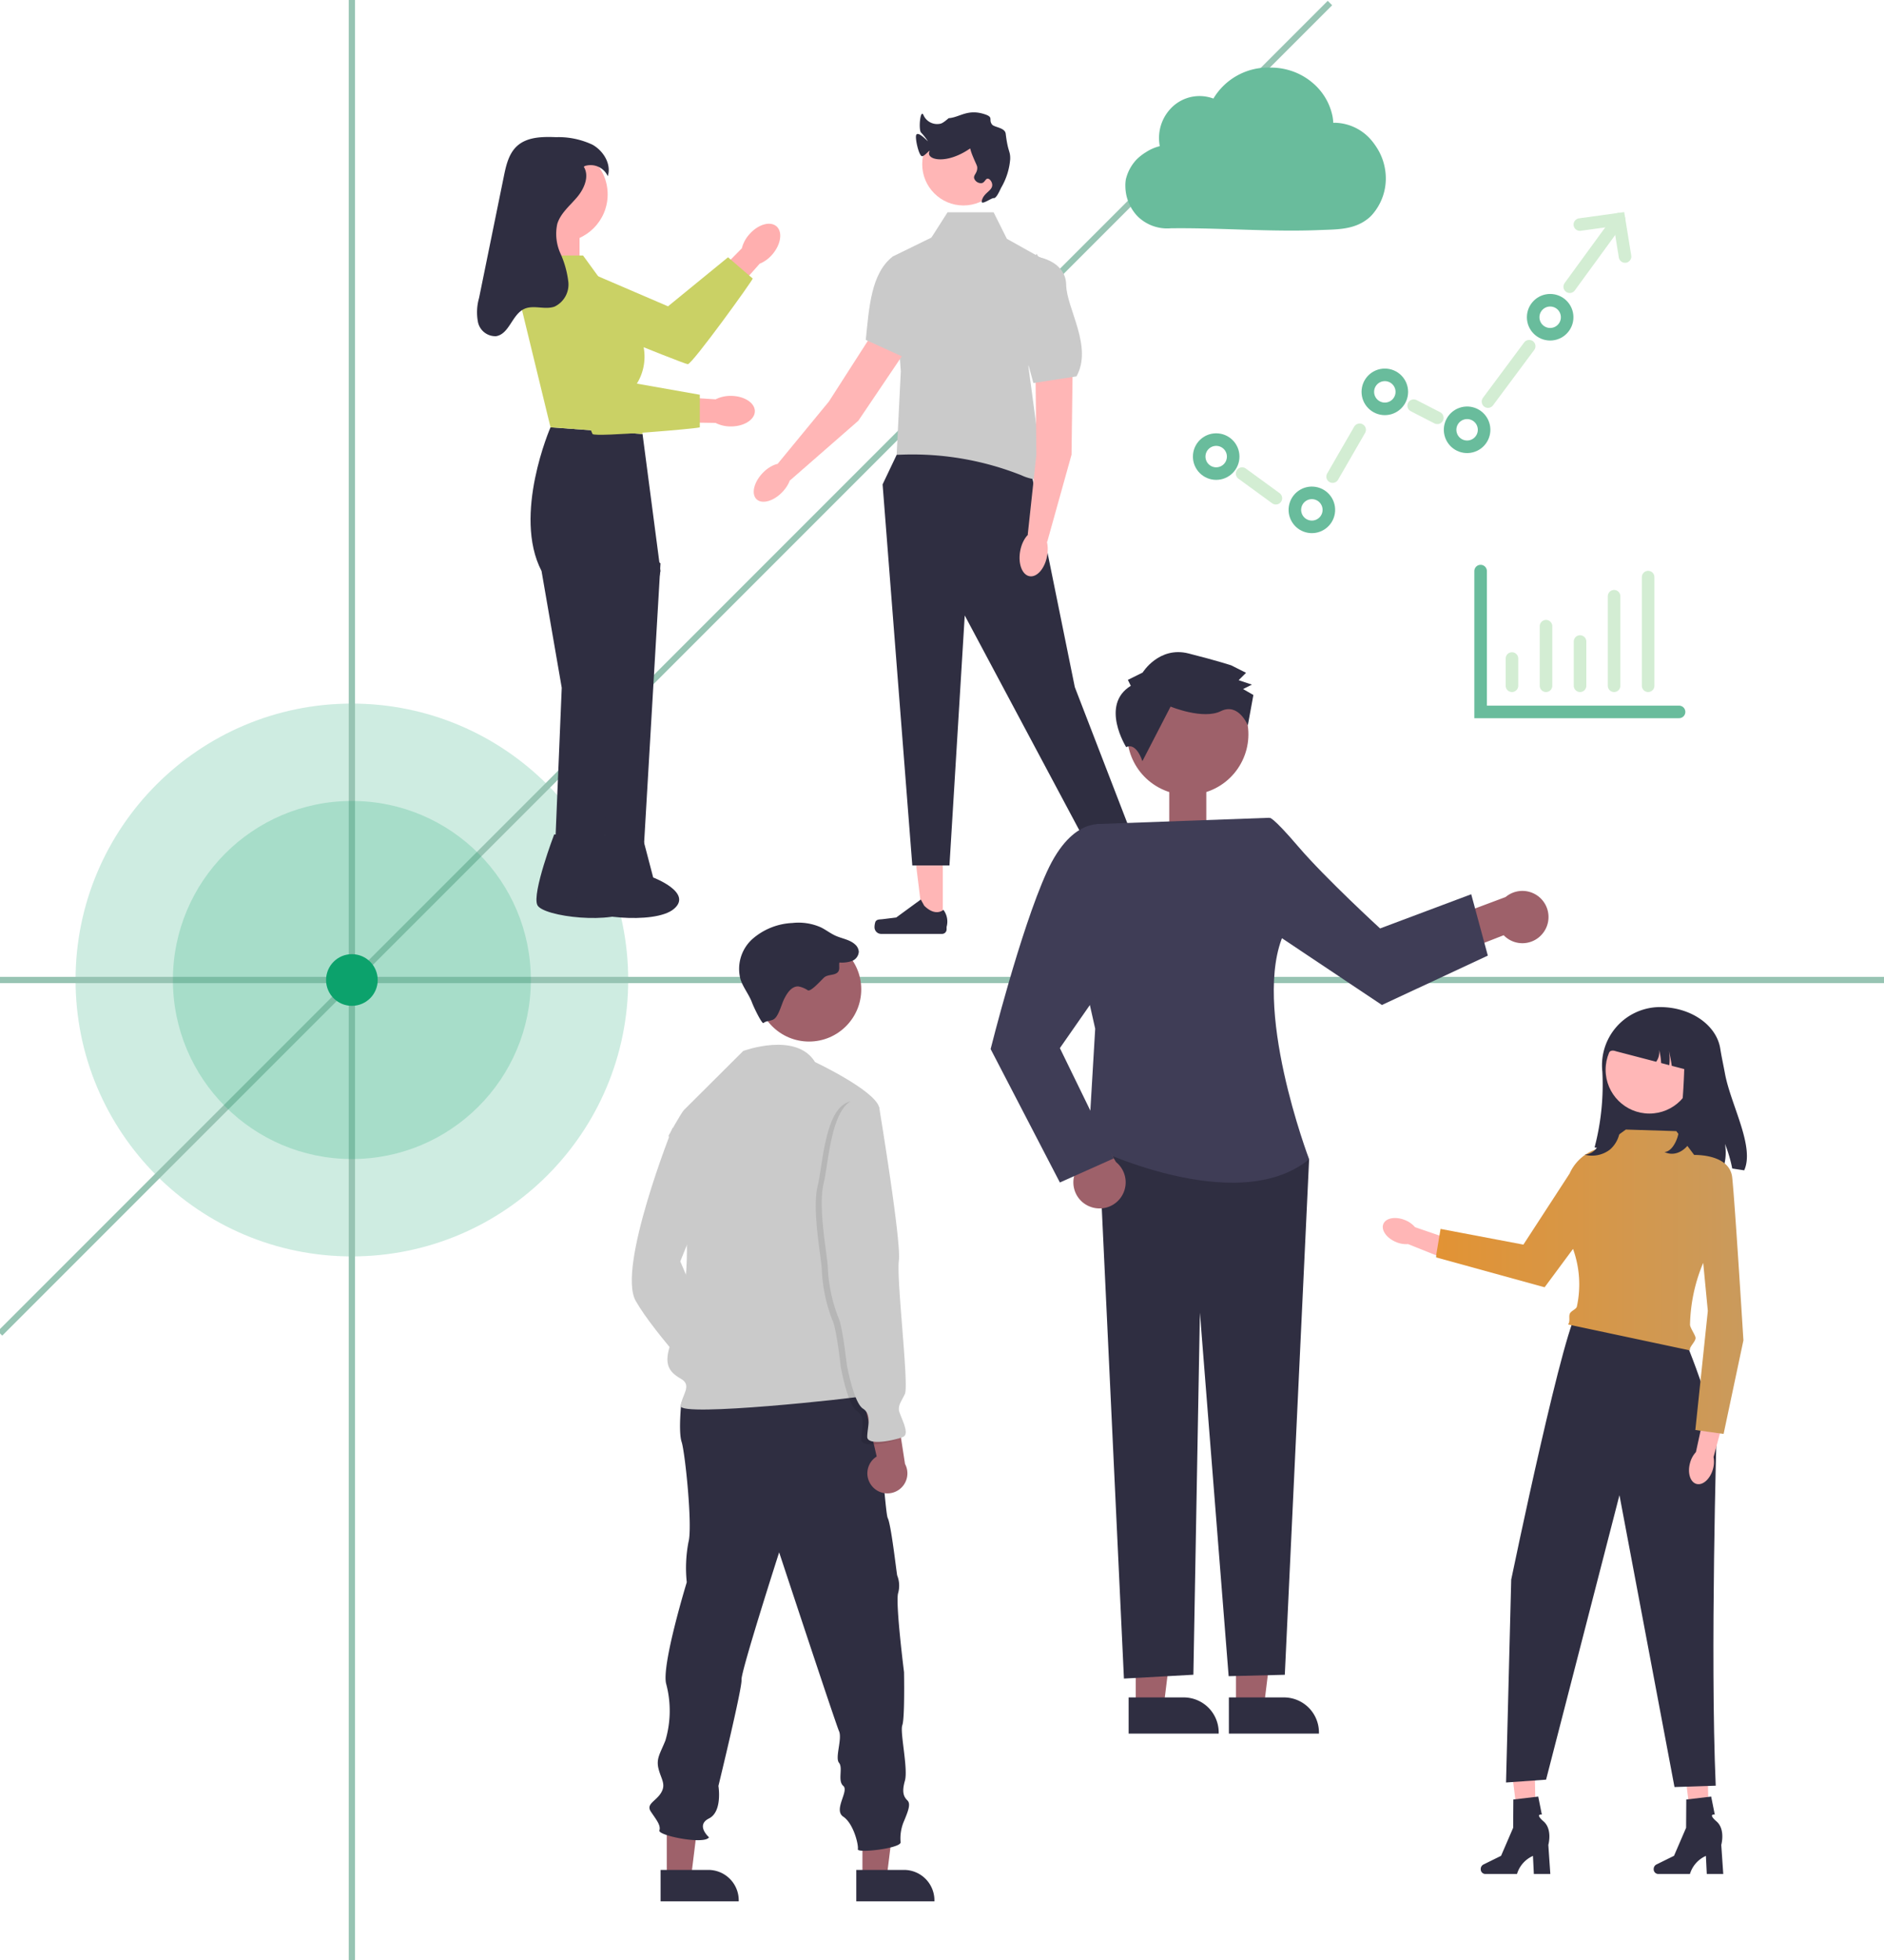
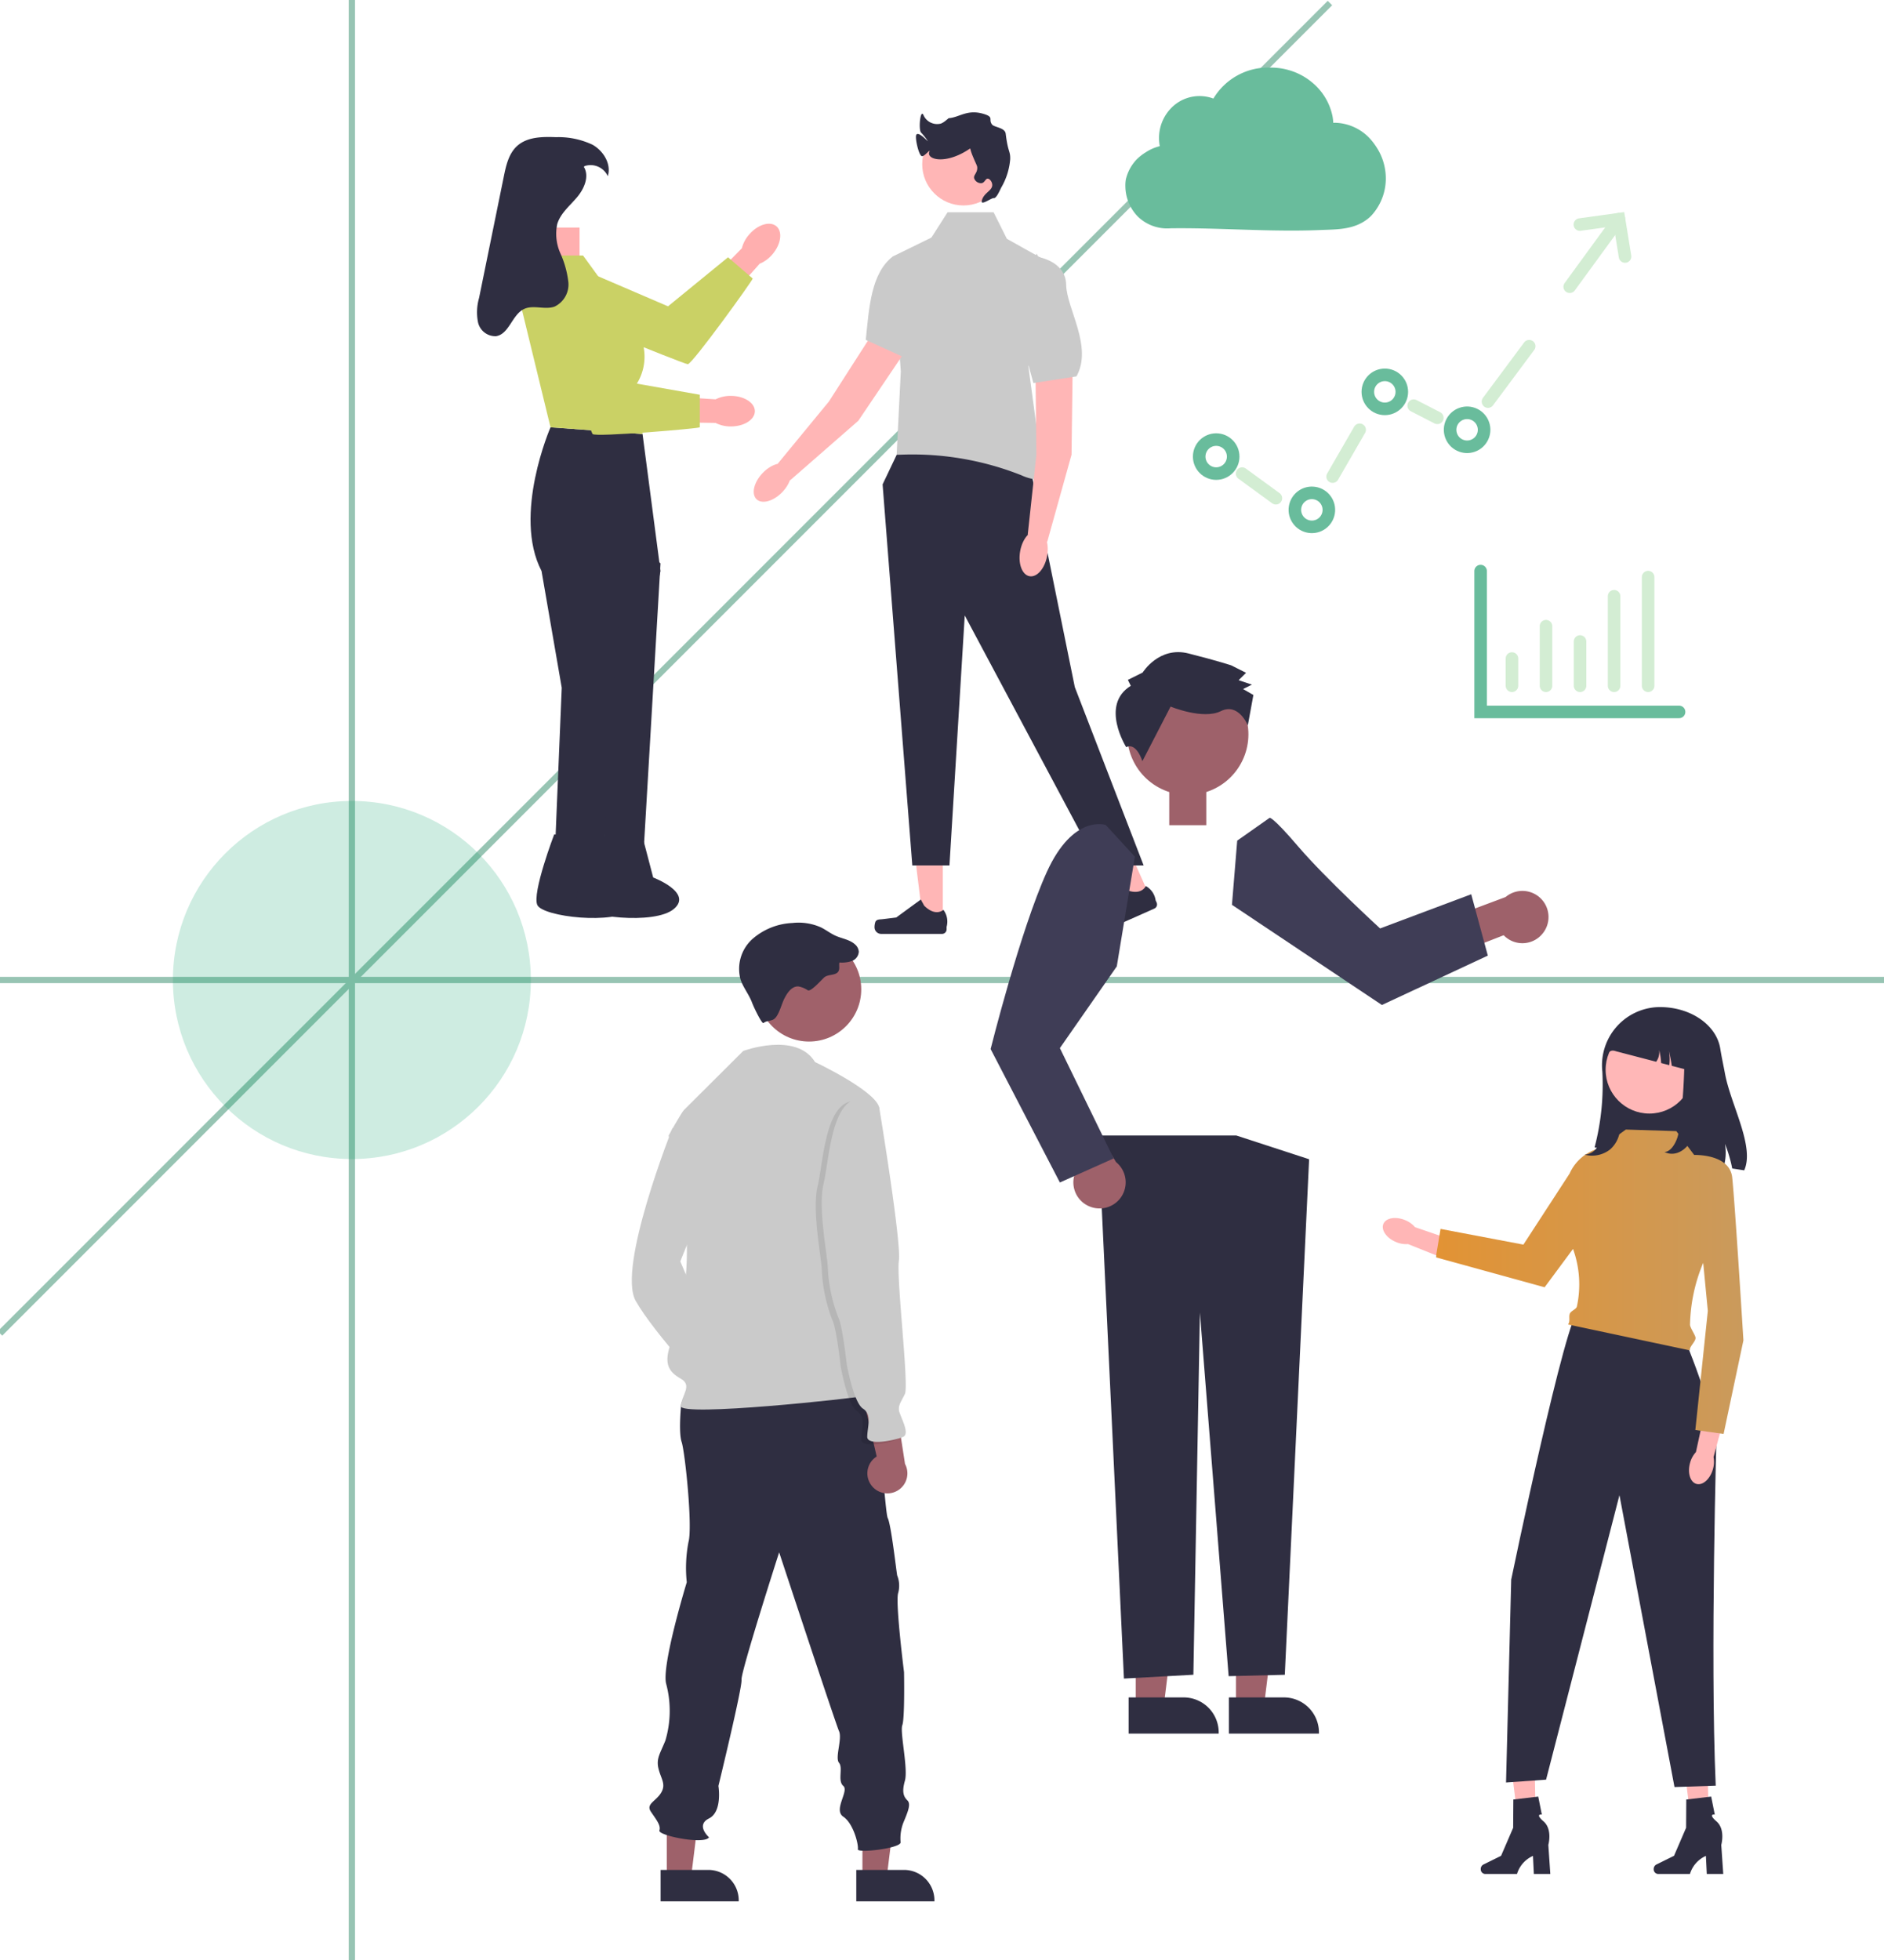
<svg xmlns="http://www.w3.org/2000/svg" width="300" height="312" viewBox="0 0 300 312">
  <defs>
    <clipPath id="clip-path">
      <rect id="長方形_23925" data-name="長方形 23925" width="300" height="312" transform="translate(842 1875.143)" fill="#707070" />
    </clipPath>
    <linearGradient id="linear-gradient" y1="0.5" x2="1" y2="0.5" gradientUnits="objectBoundingBox">
      <stop offset="0" stop-color="#b1cdeb" />
      <stop offset="0" stop-color="#e29334" />
      <stop offset="1" stop-color="#ca9a5c" />
    </linearGradient>
  </defs>
  <g id="img01" transform="translate(-842 -1875.143)" clip-path="url(#clip-path)">
    <g id="アートワーク_25" data-name="アートワーク 25" transform="translate(992 2031.143)">
      <g id="グループ_17449" data-name="グループ 17449" transform="translate(-150 -156)">
        <g id="グループ_17435" data-name="グループ 17435">
-           <ellipse id="楕円形_1740" data-name="楕円形 1740" cx="44" cy="44" rx="44" ry="44" transform="translate(12.032 112)" fill="#0ca26c" opacity="0.2" />
          <line id="線_357" data-name="線 357" y2="312" transform="translate(56.032)" fill="none" stroke="#97c4b3" stroke-miterlimit="10" stroke-width="1" />
          <line id="線_358" data-name="線 358" y1="211.776" x2="211.776" transform="translate(0 0.485)" fill="none" stroke="#97c4b3" stroke-miterlimit="10" stroke-width="1" />
          <line id="線_359" data-name="線 359" x2="300" transform="translate(0 156)" fill="none" stroke="#97c4b3" stroke-miterlimit="10" stroke-width="1" />
          <ellipse id="楕円形_1741" data-name="楕円形 1741" cx="28.5" cy="28.5" rx="28.5" ry="28.5" transform="translate(27.532 127.5)" fill="#0ca26c" opacity="0.2" />
-           <ellipse id="楕円形_1742" data-name="楕円形 1742" cx="4.112" cy="4.112" rx="4.112" ry="4.112" transform="translate(51.921 151.888)" fill="#0ca26c" />
        </g>
        <g id="グループ_17436" data-name="グループ 17436" transform="translate(235.771 90.909)">
          <path id="パス_56479" data-name="パス 56479" d="M267.477,113.52h-31.6V91.1" transform="translate(-235.882 -91.103)" fill="none" stroke="#69bc9c" stroke-linecap="round" stroke-miterlimit="10" stroke-width="2" />
          <line id="線_360" data-name="線 360" y2="4.336" transform="translate(4.987 13.916)" fill="none" stroke="#d3edd3" stroke-linecap="round" stroke-miterlimit="10" stroke-width="2" />
          <line id="線_361" data-name="線 361" y2="9.481" transform="translate(10.408 8.771)" fill="none" stroke="#d3edd3" stroke-linecap="round" stroke-miterlimit="10" stroke-width="2" />
          <line id="線_362" data-name="線 362" y2="7.043" transform="translate(15.828 11.209)" fill="none" stroke="#d3edd3" stroke-linecap="round" stroke-miterlimit="10" stroke-width="2" />
          <line id="線_363" data-name="線 363" y2="14.249" transform="translate(21.249 4.004)" fill="none" stroke="#d3edd3" stroke-linecap="round" stroke-miterlimit="10" stroke-width="2" />
          <line id="線_364" data-name="線 364" y2="17.292" transform="translate(26.67 0.96)" fill="none" stroke="#d3edd3" stroke-linecap="round" stroke-miterlimit="10" stroke-width="2" />
        </g>
        <g id="グループ_17437" data-name="グループ 17437" transform="translate(190.954 34.887)">
          <ellipse id="楕円形_1743" data-name="楕円形 1743" cx="2.706" cy="2.706" rx="2.706" ry="2.706" transform="translate(0 35.089)" fill="none" stroke="#69bc9c" stroke-linecap="round" stroke-miterlimit="10" stroke-width="2" />
          <ellipse id="楕円形_1744" data-name="楕円形 1744" cx="2.706" cy="2.706" rx="2.706" ry="2.706" transform="translate(14.836 48.51) rotate(-80.751)" fill="none" stroke="#69bc9c" stroke-linecap="round" stroke-miterlimit="10" stroke-width="2" />
          <ellipse id="楕円形_1745" data-name="楕円形 1745" cx="2.706" cy="2.706" rx="2.706" ry="2.706" transform="translate(26.854 24.784)" fill="none" stroke="#69bc9c" stroke-linecap="round" stroke-miterlimit="10" stroke-width="2" />
          <ellipse id="楕円形_1746" data-name="楕円形 1746" cx="2.706" cy="2.706" rx="2.706" ry="2.706" transform="translate(39.207 31.88) rotate(-19.478)" fill="none" stroke="#69bc9c" stroke-linecap="round" stroke-miterlimit="10" stroke-width="2" />
-           <ellipse id="楕円形_1747" data-name="楕円形 1747" cx="2.706" cy="2.706" rx="2.706" ry="2.706" transform="translate(53.181 12.907)" fill="none" stroke="#69bc9c" stroke-linecap="round" stroke-miterlimit="10" stroke-width="2" />
          <line id="線_365" data-name="線 365" x2="5.378" y2="3.921" transform="translate(6.834 40.502)" fill="none" stroke="#d3edd3" stroke-linecap="round" stroke-miterlimit="10" stroke-width="2" />
          <line id="線_366" data-name="線 366" y1="7.452" x2="4.302" transform="translate(21.247 33.529)" fill="none" stroke="#d3edd3" stroke-linecap="round" stroke-miterlimit="10" stroke-width="2" />
          <line id="線_367" data-name="線 367" x2="3.765" y2="1.936" transform="translate(34.155 29.687)" fill="none" stroke="#d3edd3" stroke-linecap="round" stroke-miterlimit="10" stroke-width="2" />
          <line id="線_368" data-name="線 368" x1="6.561" y2="8.82" transform="translate(45.986 20.221)" fill="none" stroke="#d3edd3" stroke-linecap="round" stroke-miterlimit="10" stroke-width="2" />
          <line id="線_369" data-name="線 369" x1="7.846" y2="10.756" transform="translate(59.001)" fill="none" stroke="#d3edd3" stroke-linecap="round" stroke-miterlimit="10" stroke-width="2" />
          <path id="パス_56480" data-name="パス 56480" d="M258.875,41.025l-.963-5.944-6.232.86" transform="translate(-191.065 -35.081)" fill="none" stroke="#d3edd3" stroke-linecap="round" stroke-miterlimit="10" stroke-width="2" />
        </g>
        <g id="グループ_17441" data-name="グループ 17441" transform="translate(118.893 17.886)">
          <g id="グループ_17438" data-name="グループ 17438" transform="translate(20.361 116.83)">
            <path id="パス_56481" data-name="パス 56481" d="M150.235,146.98h-3.129l-1.489-12.07h4.618Z" transform="translate(-139.365 -134.909)" fill="#ffb6b6" />
            <path id="パス_56482" data-name="パス 56482" d="M139.514,146.909h0a2.694,2.694,0,0,0-.149.884h0a1.062,1.062,0,0,0,1.062,1.062h9.691a.725.725,0,0,0,.725-.724v-.4a3.1,3.1,0,0,0-.508-2.707s-1.227,1.17-3.06-.663l-.54-.979-3.913,2.862-2.169.267c-.474.058-.9-.009-1.139.4Z" transform="translate(-139.365 -134.909)" fill="#2f2e41" />
          </g>
          <g id="グループ_17439" data-name="グループ 17439" transform="translate(54.437 113.956)">
            <path id="パス_56483" data-name="パス 56483" d="M183.268,143.065l-2.859,1.271-6.264-10.424,4.22-1.876Z" transform="translate(-173.441 -132.036)" fill="#ffb6b6" />
            <path id="パス_56484" data-name="パス 56484" d="M173.443,147.356h0a2.68,2.68,0,0,0,.223.868h0a1.061,1.061,0,0,0,1.4.539l8.855-3.937a.724.724,0,0,0,.368-.956l-.164-.369a3.1,3.1,0,0,0-1.564-2.267s-.645,1.568-3.065.637l-.891-.675-2.413,4.2-1.873,1.125c-.41.247-.822.356-.878.831Z" transform="translate(-173.441 -132.036)" fill="#2f2e41" />
          </g>
          <path id="パス_56485" data-name="パス 56485" d="M143.434,71.456,140.652,77.3l4.73,60.651H151.3l2.432-39.785,21.228,39.785h7.256l-10.956-28.378-7.512-37Z" transform="translate(-119.004 -18.08)" fill="#2f2e41" />
          <path id="パス_56486" data-name="パス 56486" d="M158.331,33.987h-7.336L148.3,38.209l-6.069,2.9,1.32,18.207-.662,13.275.907-.027a47.055,47.055,0,0,1,18.954,3.284,7.634,7.634,0,0,0,4.548.619,8.908,8.908,0,0,0-1.055-2.639c-.528-.527-.792-.964-.528-1.273s.792-.574.264-1.1a1.839,1.839,0,0,1-.528-1.193l-1.583-11.737L167.039,41.9l-6.6-3.694-2.111-4.222Z" transform="translate(-119.004 -18.08)" fill="#cacaca" />
          <path id="パス_56487" data-name="パス 56487" d="M170.938,57l-.2,15.571-3.874,13.881-3.1-1.155,1.375-12.723-.181-17.218Z" transform="translate(-119.004 -18.08)" fill="#ffb6b6" />
          <ellipse id="楕円形_1748" data-name="楕円形 1748" cx="3.673" cy="2.181" rx="3.673" ry="2.181" transform="translate(42.897 73.447) rotate(-79.681)" fill="#ffb6b6" />
          <path id="パス_56488" data-name="パス 56488" d="M165.455,41.111s4.372.678,4.429,4.429,4.279,9.82,1.64,14.569l-6.86,1.056L160.97,47.708l4.222-7.124" transform="translate(-119.004 -18.08)" fill="#cacaca" />
          <path id="パス_56489" data-name="パス 56489" d="M145.5,54.262l-8.712,12.908-10.856,9.478-1.955-2.665,8.131-9.882,9.3-14.493Z" transform="translate(-119.004 -18.08)" fill="#ffb6b6" />
          <ellipse id="楕円形_1749" data-name="楕円形 1749" cx="3.673" cy="2.181" rx="3.673" ry="2.181" transform="matrix(0.69, -0.724, 0.724, 0.69, 0, 60.084)" fill="#ffb6b6" />
          <path id="パス_56490" data-name="パス 56490" d="M149.64,37.967s3.283,2.965,1.273,6.133-1.812,10.557-6.624,13.08L137.974,54.3c.532-5.2.843-10.6,4.3-13.278l7.438-3.639" transform="translate(-119.004 -18.08)" fill="#cacaca" />
          <g id="グループ_17440" data-name="グループ 17440" transform="translate(26.957)">
            <ellipse id="楕円形_1750" data-name="楕円形 1750" cx="6.564" cy="6.564" rx="6.564" ry="6.564" transform="translate(1 1.691)" fill="#ffb6b6" />
            <path id="パス_56491" data-name="パス 56491" d="M158.346,31.729c.361.061.786-.815,1.191-1.669a10.59,10.59,0,0,0,1.431-4.528c.035-1.369-.346-1.009-.715-4.052-.122-1-1.837-1-2.186-1.478-.589-.805.315-1.137-1.151-1.62-2.747-.906-3.989.5-5.733.622-.044,0-.909.849-1.392.893a2.371,2.371,0,0,1-2.614-1.345c-.512-1.2-.85,2.317-.393,2.753a9.238,9.238,0,0,1,1.075,1.367c.019.076-1.593-1.709-1.862-.973-.193.529.416,3.254.909,3.356.411.086,1.419-1.271,1.191-.715-.527,1.291,2.642,2.115,6.435-.476.135-.092.008.054.477,1.191.592,1.434.725,1.512.715,1.907-.022.855-.664,1.107-.477,1.668a1.154,1.154,0,0,0,1.192.715c.5-.1.589-.726.953-.715.312.01.682.48.715.954.07,1-1.409,1.273-1.668,2.621-.146.761,1.575-.533,1.907-.476Z" transform="translate(-145.96 -18.08)" fill="#2f2e41" />
          </g>
        </g>
        <g id="グループ_17442" data-name="グループ 17442" transform="translate(157.743 103.785)">
          <rect id="長方形_23957" data-name="長方形 23957" width="5.898" height="5.898" transform="translate(28.444 21.675)" fill="#9e616a" />
          <path id="パス_56492" data-name="パス 56492" d="M245.88,148.632a4.157,4.157,0,0,0-6.022-5.647l-12.5,4.679,3.393,4.839,8.8-3.437a4.133,4.133,0,0,0,6.325-.434Z" transform="translate(-157.854 -103.978)" fill="#9e616a" />
          <path id="パス_56493" data-name="パス 56493" d="M180.963,254.689h6.565l-2.116,17.156h-4.448Z" transform="translate(-157.854 -103.978)" fill="#9e616a" />
          <path id="パス_56494" data-name="パス 56494" d="M179.829,270.393h8.76a5.582,5.582,0,0,1,5.582,5.582v.181H179.829Z" transform="translate(-157.854 -103.978)" fill="#2f2e41" />
          <path id="パス_56495" data-name="パス 56495" d="M196.926,254.689h6.565l-2.116,17.156h-4.448Z" transform="translate(-157.854 -103.978)" fill="#9e616a" />
          <path id="パス_56496" data-name="パス 56496" d="M195.792,270.393h8.76a5.582,5.582,0,0,1,5.582,5.582v.181H195.793Z" transform="translate(-157.854 -103.978)" fill="#2f2e41" />
          <path id="パス_56497" data-name="パス 56497" d="M175.006,180.947l4.076,86.447,11.058-.61,1.039-57.645,4.577,57.873,8.943-.221,3.871-82.064-11.588-3.78Z" transform="translate(-157.854 -103.978)" fill="#2f2e41" />
-           <path id="パス_56498" data-name="パス 56498" d="M204.635,148.62c-5.428,11.513,3.936,36.107,3.936,36.107-11.65,9.526-35.166-2.178-35.166-2.178l1.1-18.6-2.754-12.236,2.948-20.342,27.526-1Z" transform="translate(-157.854 -103.978)" fill="#3f3d56" />
          <path id="パス_56499" data-name="パス 56499" d="M196.281,144.225l23.879,15.947,16.866-7.86-2.644-9.769-14.512,5.443s-8.708-7.982-13-13-4.6-4.6-4.6-4.6l-5.151,3.622Z" transform="translate(-157.854 -103.978)" fill="#3f3d56" />
          <path id="パス_56500" data-name="パス 56500" d="M173.4,192.148a4.157,4.157,0,0,0,4.427-6.969L170.9,173.773l-4.122,4.235,5.016,8.007a4.135,4.135,0,0,0,1.6,6.133Z" transform="translate(-157.854 -103.978)" fill="#9e616a" />
          <path id="パス_56501" data-name="パス 56501" d="M177.944,154.026l-9.063,13.008,8.564,17.564-8.564,3.827-11.027-21.241s4.716-18.866,8.939-28.167,9.392-7.5,9.392-7.5l4.638,5.045Z" transform="translate(-157.854 -103.978)" fill="#3f3d56" />
          <ellipse id="楕円形_1751" data-name="楕円形 1751" cx="9.654" cy="9.654" rx="9.654" ry="9.654" transform="translate(18.292 16.942) rotate(-61.337)" fill="#9e616a" />
          <path id="パス_56502" data-name="パス 56502" d="M179.44,119.127c1.652-.812,2.579,2.234,2.579,2.234l4.49-8.691s5.169,2.13,8,.726,4.3,2.27,4.3,2.27l.885-4.844-1.644-.945,1.413-.7-2.115-.711,1.179-1.173-2.349-1.182s-2.115-.711-6.816-1.9-7.3,3.039-7.3,3.039l-2.355,1.17.468.942C175.221,112.407,179.44,119.127,179.44,119.127Z" transform="translate(-157.854 -103.978)" fill="#2f2e41" />
        </g>
        <g id="グループ_17443" data-name="グループ 17443" transform="translate(100.612 146.886)">
          <path id="パス_56503" data-name="パス 56503" d="M137.445,284.229h5.7L141.3,299.114h-3.859Z" transform="translate(-100.723 -147.08)" fill="#9e616a" />
          <path id="パス_56504" data-name="パス 56504" d="M136.461,297.854h7.6a4.843,4.843,0,0,1,4.843,4.843v.158H136.461Z" transform="translate(-100.723 -147.08)" fill="#2f2e41" />
          <path id="パス_56505" data-name="パス 56505" d="M106.281,284.229h5.7l-1.836,14.886h-3.859Z" transform="translate(-100.723 -147.08)" fill="#9e616a" />
          <path id="パス_56506" data-name="パス 56506" d="M105.3,297.854h7.6a4.843,4.843,0,0,1,4.843,4.843v.158H105.3Z" transform="translate(-100.723 -147.08)" fill="#2f2e41" />
          <path id="bd8e0d8e-f1dc-46fc-a16e-6b51c501344d-1702" d="M108.436,200.988l7.071,16.5-1.77,5.04s-9.4-9.944-12.4-15.255,5.857-27.512,5.857-27.512l9.107,1.712Z" transform="translate(-100.723 -147.08)" fill="#cacaca" />
          <path id="bc0f5db7-7c65-4758-8f9a-b94e17715378-1703" d="M137.117,221.153c3.133.953,3.814,19.613,4.358,20.7s1.363,8.445,1.5,9.125a4.362,4.362,0,0,1,.136,2.861c-.408,1.77.954,12.53.954,12.53s.137,7.355-.273,8.445.954,6.946.41,8.853-.136,2.588.409,3.133.136,1.635-.545,3.269a6.928,6.928,0,0,0-.545,3.4c0,.953-6.946,1.77-6.81,1.09s-.681-4.086-2.316-5.176.954-4.086,0-4.9,0-2.86-.681-3.677.545-3.813,0-5.04-9.534-28.466-9.534-28.466-6.129,19.068-5.993,20.294-3.677,16.889-3.677,16.889.681,4.086-1.5,5.176,0,3,0,3c-.682,1.226-8.173-.272-7.9-1.089s-.545-1.771-1.362-3,.818-1.634,1.635-3,0-2.179-.41-3.814.273-2.451,1.09-4.494a16.608,16.608,0,0,0,.136-8.99c-.817-2.861,3.269-16.208,3.269-16.208a21.908,21.908,0,0,1,.272-6.4c.681-2.452-.544-14.3-1.089-15.936s-.046-6.264-.046-6.264l1.952-.681S133.984,220.2,137.117,221.153Z" transform="translate(-100.723 -147.08)" fill="#2f2e41" />
          <ellipse id="b1ba1493-ae17-4ace-be98-6d6e229f538f" cx="8.308" cy="8.308" rx="8.308" ry="8.308" transform="translate(19.912 2.295)" fill="#a0616a" />
          <path id="a6d13db0-dfca-4cfc-867a-7dd0bfa1bbdf-1704" d="M109.021,176.888c-.409.409-2.452,4.086-2.452,4.086s6.274,17.5.445,32.825c-1.332,3.5-.409,4.768,1.5,5.857s.136,2.588,0,4.359,27.65-1.226,29.421-1.635-.817-2.315-2.179-4.086-1.362-18.66-1.362-18.66,6.4-20.43,5.72-23.154-10.215-7.219-10.215-7.219c-3-4.9-11.441-1.771-11.441-1.771S109.429,176.48,109.021,176.888Z" transform="translate(-100.723 -147.08)" fill="#cacaca" />
          <path id="fc1526a9-be58-42ce-ba8b-82029fac2eff-1705" d="M123.433,162.365c-.479.4-1.231.251-1.747.679-.237.2-1.571-2.53-1.872-3.376-.49-1.236-1.369-2.3-1.784-3.562a6.406,6.406,0,0,1,1.863-6.411,10.368,10.368,0,0,1,6.405-2.577,8.761,8.761,0,0,1,4.536.7c.807.4,1.521.969,2.343,1.336,1.032.461,2.241.607,3.078,1.367a1.711,1.711,0,0,1,.608,1.171,1.686,1.686,0,0,1-1.129,1.488,4.94,4.94,0,0,1-1.961.228c-.1.455.081.964-.137,1.373-.409.768-1.682.435-2.315,1.032-.58.546-2.092,2.271-2.576,2.022a3.931,3.931,0,0,0-1.5-.617c-1.076-.058-1.8,1.053-2.277,2.017C124.554,160.07,124.144,161.779,123.433,162.365Z" transform="translate(-100.723 -147.08)" fill="#2f2e41" />
          <path id="パス_56507" data-name="パス 56507" d="M139.049,236.859a3.183,3.183,0,0,0,5.172-3.634l-1.56-10.1-5.478-2.039,2.527,10.961a3.163,3.163,0,0,0-.661,4.808Z" transform="translate(-100.723 -147.08)" fill="#9e616a" />
          <path id="f77a2617-627e-47e3-a6d2-402e308b0cf1-1706" d="M130.306,189.01c-.954,3.95.68,11.714.68,13.62a25.177,25.177,0,0,0,1.635,7.627c.681,1.228,1.362,7.492,1.362,7.492s1.088,6.13,2.588,7.083.681,3,.681,4.495,4.494.545,5.72,0-.681-3.542-.681-4.359.273-1.089.954-2.451-1.362-18.252-.954-21.248-3.132-24.381-3.132-24.381l-2.18-1.362C131.531,174.437,131.259,185.06,130.306,189.01Z" transform="translate(-100.723 -147.08)" opacity="0.1" style="isolation: isolate" />
          <path id="bf6fb651-5e0b-44be-8203-4c088557aadc-1707" d="M131.259,188.6c-.954,3.95.681,11.714.681,13.621a25.185,25.185,0,0,0,1.634,7.627c.681,1.228,1.362,7.492,1.362,7.492s1.089,6.129,2.588,7.083.681,3,.681,4.494,4.494.545,5.72,0-.68-3.541-.68-4.358.272-1.089.953-2.452-1.362-18.251-.953-21.248-3.133-24.38-3.133-24.38l-2.179-1.364C132.485,174.028,132.212,184.653,131.259,188.6Z" transform="translate(-100.723 -147.08)" fill="#cacaca" />
        </g>
        <path id="パス_56508" data-name="パス 56508" d="M193.328,15.884a6.126,6.126,0,0,0-.851-.251,6.294,6.294,0,0,0-6.117,2.028,6.819,6.819,0,0,0-1.689,4.686c.006.239.025.475.054.707.017.138.038.274.063.409a7.041,7.041,0,0,0-2.239.982,7.755,7.755,0,0,0-1.459,1.145,6.917,6.917,0,0,0-1.632,2.883c-.027.093-.055.186-.073.283a5.558,5.558,0,0,0-.073,1.159,7,7,0,0,0,1.959,4.729,6.716,6.716,0,0,0,5.268,1.89c5.269-.064,10.533.226,15.8.33,2.656.053,5.315.059,7.971-.051,2.375-.1,4.8-.032,6.89-1.295a6.767,6.767,0,0,0,1.061-.79,5.273,5.273,0,0,0,.367-.38,8.714,8.714,0,0,0,2.149-6.011,9.082,9.082,0,0,0-1.556-4.828,10.358,10.358,0,0,0-.767-1.025,7.822,7.822,0,0,0-5.7-2.746l-.338.008a7.853,7.853,0,0,0-.128-1.078,9.379,9.379,0,0,0-3.027-5.168,10.08,10.08,0,0,0-3.924-2.145,10.266,10.266,0,0,0-2.947-.4,10.148,10.148,0,0,0-9.064,4.933Z" transform="translate(-0.111 -0.194)" fill="#69bc9c" fill-rule="evenodd" />
        <g id="グループ_17445" data-name="グループ 17445" transform="translate(75.944 21.807)">
          <g id="グループ_17444" data-name="グループ 17444" transform="translate(8.836 13.808)">
            <path id="パス_56509" data-name="パス 56509" d="M123.087,40.7a5.293,5.293,0,0,1-2.013,1.475l-2.231,2.512-6.319,7.631L108.255,54.9l-1.983-3.413,9.358-9.115,2.608-2.653a5.28,5.28,0,0,1,1.172-2.2c1.382-1.6,3.325-2.176,4.34-1.3s.719,2.885-.663,4.482Z" transform="translate(-84.891 -35.808)" fill="#ffafaf" />
            <path id="パス_56510" data-name="パス 56510" d="M84.891,48.282,89,41.443l17.484,7.512,9.556-7.808,3.927,3.383c.136.116-9.637,13.652-10.331,13.636s-24.746-9.884-24.746-9.884Z" transform="translate(-84.891 -35.808)" fill="#cad165" />
          </g>
          <rect id="長方形_23958" data-name="長方形 23958" width="6.077" height="11.796" transform="translate(10.264 14.415)" fill="#ffafaf" />
          <path id="パス_56511" data-name="パス 56511" d="M102.428,69.284,87.773,68.212s-6.077,13.94-1.43,22.876l3.217,18.587-1.272,30.593h6.656l10.343-49.18-2.859-21.8Z" transform="translate(-76.055 -22)" fill="#2f2e41" />
          <path id="パス_56512" data-name="パス 56512" d="M99.568,84.9l5.719,4.978-2.86,48.753H95.994Z" transform="translate(-76.055 -22)" fill="#2f2e41" />
-           <ellipse id="楕円形_1752" data-name="楕円形 1752" cx="7.597" cy="7.597" rx="7.597" ry="7.597" transform="translate(5.623 1.541)" fill="#ffafaf" />
          <path id="パス_56513" data-name="パス 56513" d="M88.365,133.008l7.848,1.24,1.475,5.629s6.372,2.4,3.3,5-14.413,1.258-15.31-.611,2.685-11.262,2.685-11.262Z" transform="translate(-76.055 -22)" fill="#2f2e41" />
          <path id="パス_56514" data-name="パス 56514" d="M94.8,133.008l7.848,1.24,1.475,5.629s6.372,2.4,3.3,5-14.413,1.258-15.31-.611S94.8,133.008,94.8,133.008Z" transform="translate(-76.055 -22)" fill="#2f2e41" />
          <path id="パス_56515" data-name="パス 56515" d="M116.479,68.075a5.268,5.268,0,0,1-2.43-.562l-3.36-.051-9.906.193-4.743-1.55,1.292-3.729,13.014,1.141,3.712.244a5.283,5.283,0,0,1,2.435-.55c2.111.005,3.819,1.1,3.815,2.442s-1.717,2.428-3.829,2.422Z" transform="translate(-76.055 -22)" fill="#ffafaf" />
          <path id="パス_56516" data-name="パス 56516" d="M92.956,40.868H85.435l-2.488,7.506,4.826,19.838,14.655,1.072-.894-8.042h0a8.148,8.148,0,0,0-.349-9.06Z" transform="translate(-76.055 -22)" fill="#cad165" />
          <path id="パス_56517" data-name="パス 56517" d="M85.807,44.085l7.863-1.35,5.719,18.149,12.154,2.145v5.183c0,.179-16.634,1.608-17.074,1.072s-8.662-25.2-8.662-25.2Z" transform="translate(-76.055 -22)" fill="#cad165" />
          <path id="パス_56518" data-name="パス 56518" d="M93.069,26.733c.933,1.514.073,3.508-1.077,4.865s-2.632,2.549-3.146,4.252a7.562,7.562,0,0,0,.5,4.673,15.436,15.436,0,0,1,1.27,4.589A3.9,3.9,0,0,1,88.417,49c-1.541.553-3.362-.315-4.846.375-1.932.9-2.37,4.011-4.477,4.334a2.826,2.826,0,0,1-2.861-2.186,8.241,8.241,0,0,1,.16-3.892L78.546,37.07l1.792-8.791c.356-1.749.779-3.62,2.094-4.828,1.607-1.476,4.029-1.511,6.208-1.423a12.72,12.72,0,0,1,5.83,1.207c1.744.989,3.024,3.091,2.421,5a3.013,3.013,0,0,0-3.626-1.625" transform="translate(-76.055 -22)" fill="#2f2e41" />
        </g>
        <g id="グループ_17448" data-name="グループ 17448" transform="translate(220.187 160.311)">
          <path id="パス_56519" data-name="パス 56519" d="M277.852,186.491l-1.908-.292a22.108,22.108,0,0,0-1.157-3.924,8.127,8.127,0,0,1-.222,3.713l-20.541-3.14a39.488,39.488,0,0,0,1.236-12.078A9.264,9.264,0,0,1,264,160.513c.146-.006.295-.009.444-.009,4.929,0,9,2.88,9.591,6.6.211,1.332.506,2.652.751,3.982.921,4.978,4.771,11.613,3.065,15.4Z" transform="translate(-220.297 -160.504)" fill="#2f2e41" />
          <path id="パス_56520" data-name="パス 56520" d="M223.857,194.418a4.118,4.118,0,0,1,1.579,1.122l6.478,2.221-1.147,3.051-6.448-2.581a4.1,4.1,0,0,1-1.91-.325c-1.513-.628-2.417-1.918-2.017-2.881s1.951-1.235,3.465-.607Z" transform="translate(-220.297 -160.504)" fill="#ffb6b6" />
          <g id="グループ_17446" data-name="グループ 17446" transform="translate(15.6 120.328)">
            <path id="パス_56521" data-name="パス 56521" d="M244.686,292.37l-2.562.06-1.428-11.51,3.781-.089Z" transform="translate(-235.897 -280.831)" fill="#ffb7b7" />
            <path id="パス_56522" data-name="パス 56522" d="M235.9,297.715h0a.74.74,0,0,0,.686.784h5.085a4.589,4.589,0,0,1,2.541-2.877l.141,2.877h2.623l-.318-4.627s.7-2.475-.756-3.74-.276-1.089-.276-1.089l-.574-2.864-3.964.466-.029,4.5-1.924,4.462L236.311,297a.793.793,0,0,0-.414.719Z" transform="translate(-235.897 -280.831)" fill="#2f2e41" />
          </g>
          <g id="グループ_17447" data-name="グループ 17447" transform="translate(43.14 120.328)">
            <path id="パス_56523" data-name="パス 56523" d="M272.227,292.37l-2.562.06-1.428-11.51,3.781-.089Z" transform="translate(-263.437 -280.831)" fill="#ffb7b7" />
            <path id="パス_56524" data-name="パス 56524" d="M263.437,297.715h0a.74.74,0,0,0,.686.784h5.086a4.59,4.59,0,0,1,2.54-2.877l.141,2.877h2.624l-.318-4.627s.7-2.475-.756-3.74-.277-1.089-.277-1.089l-.573-2.864-3.964.466-.029,4.5-1.924,4.462L263.851,297a.8.8,0,0,0-.414.719Z" transform="translate(-263.437 -280.831)" fill="#2f2e41" />
          </g>
          <path id="パス_56525" data-name="パス 56525" d="M251.558,208.7l15.776,2.629c2.069,3.419,6.136,16.361,6.136,16.361s-1.066,35.953-.155,56.755l-6.565.215L257.985,238.2,246.3,283.486l-6.375.452.824-32.3S249.557,209.1,251.558,208.7Z" transform="translate(-220.297 -160.504)" fill="#2f2e41" />
          <ellipse id="楕円形_1753" data-name="楕円形 1753" cx="6.97" cy="6.97" rx="6.97" ry="6.97" transform="translate(35.485 3.011)" fill="#ffb7b7" />
          <path id="パス_56526" data-name="パス 56526" d="M269.233,233.038a4.107,4.107,0,0,1,.931-1.7l1.452-6.693,3.164.784-1.813,6.705a4.1,4.1,0,0,1-.1,1.934c-.448,1.577-1.624,2.624-2.628,2.339s-1.453-1.794-1.006-3.371Z" transform="translate(-220.297 -160.504)" fill="#ffb6b6" />
          <path id="パス_56527" data-name="パス 56527" d="M275.939,187.622c-.379-3.445-5.029-3.591-6.058-3.581l-2.842-3.79L259.005,180l-4.086,2.951a7.172,7.172,0,0,0-4.87,4.05l-7.359,11.314-13.191-2.5-.753,4.519,17.323,4.771L250.592,199a16.627,16.627,0,0,1,.613,9.175c-.1.425-.9.666-1.108,1.1-.237.5.1,1.2-.292,1.753l19.416,4.128c-.2-.536.965-1.434.876-2.045-.065-.453-.865-1.555-.876-2.045a26.724,26.724,0,0,1,2.1-9.846l.736,7.647-1.988,18.958,4.5.625,3.155-14.893S276.364,191.5,275.939,187.622Z" transform="translate(-220.297 -160.504)" fill="url(#linear-gradient)" />
          <path id="パス_56528" data-name="パス 56528" d="M269.838,164.562c0,1.575-.873,3.6-.873,5.983l-2.65-.689c-.053-.462-.322-1.9-.441-2.355a8.173,8.173,0,0,1,.046,2.25l-1.3-.339c-.008-.243-.029-.485-.058-.725a9.5,9.5,0,0,0-.26-1.367,2.609,2.609,0,0,1-.135,1.262,2.67,2.67,0,0,1-.335.625l-6.416-1.674c-1.554-.585-1.792,1.473-1.768,4.058,0,0-.876-9.057,5.785-9.58l1-1.005C268.488,161.354,269.838,162.607,269.838,164.562Z" transform="translate(-220.297 -160.504)" fill="#2f2e41" />
          <path id="パス_56529" data-name="パス 56529" d="M255.557,173.136a30.654,30.654,0,0,1-.4,7.3,5.952,5.952,0,0,1-.65,2.271A2.573,2.573,0,0,1,252.434,184a4.662,4.662,0,0,0,4.061-.833,4.717,4.717,0,0,0,1.592-3.558,13.3,13.3,0,0,0-.67-3.875l-1.86-2.6Z" transform="translate(-220.297 -160.504)" fill="#2f2e41" />
          <path id="パス_56530" data-name="パス 56530" d="M268.279,163.764a101.307,101.307,0,0,1-.4,13.313,18.1,18.1,0,0,1-.651,4.141c-.415,1.266-1.188,2.322-2.073,2.355,1.392.685,3,.084,4.061-1.52a12.625,12.625,0,0,0,1.592-6.487,42.693,42.693,0,0,0-.67-7.064l-1.86-4.738Z" transform="translate(-220.297 -160.504)" fill="#2f2e41" />
        </g>
      </g>
    </g>
  </g>
</svg>